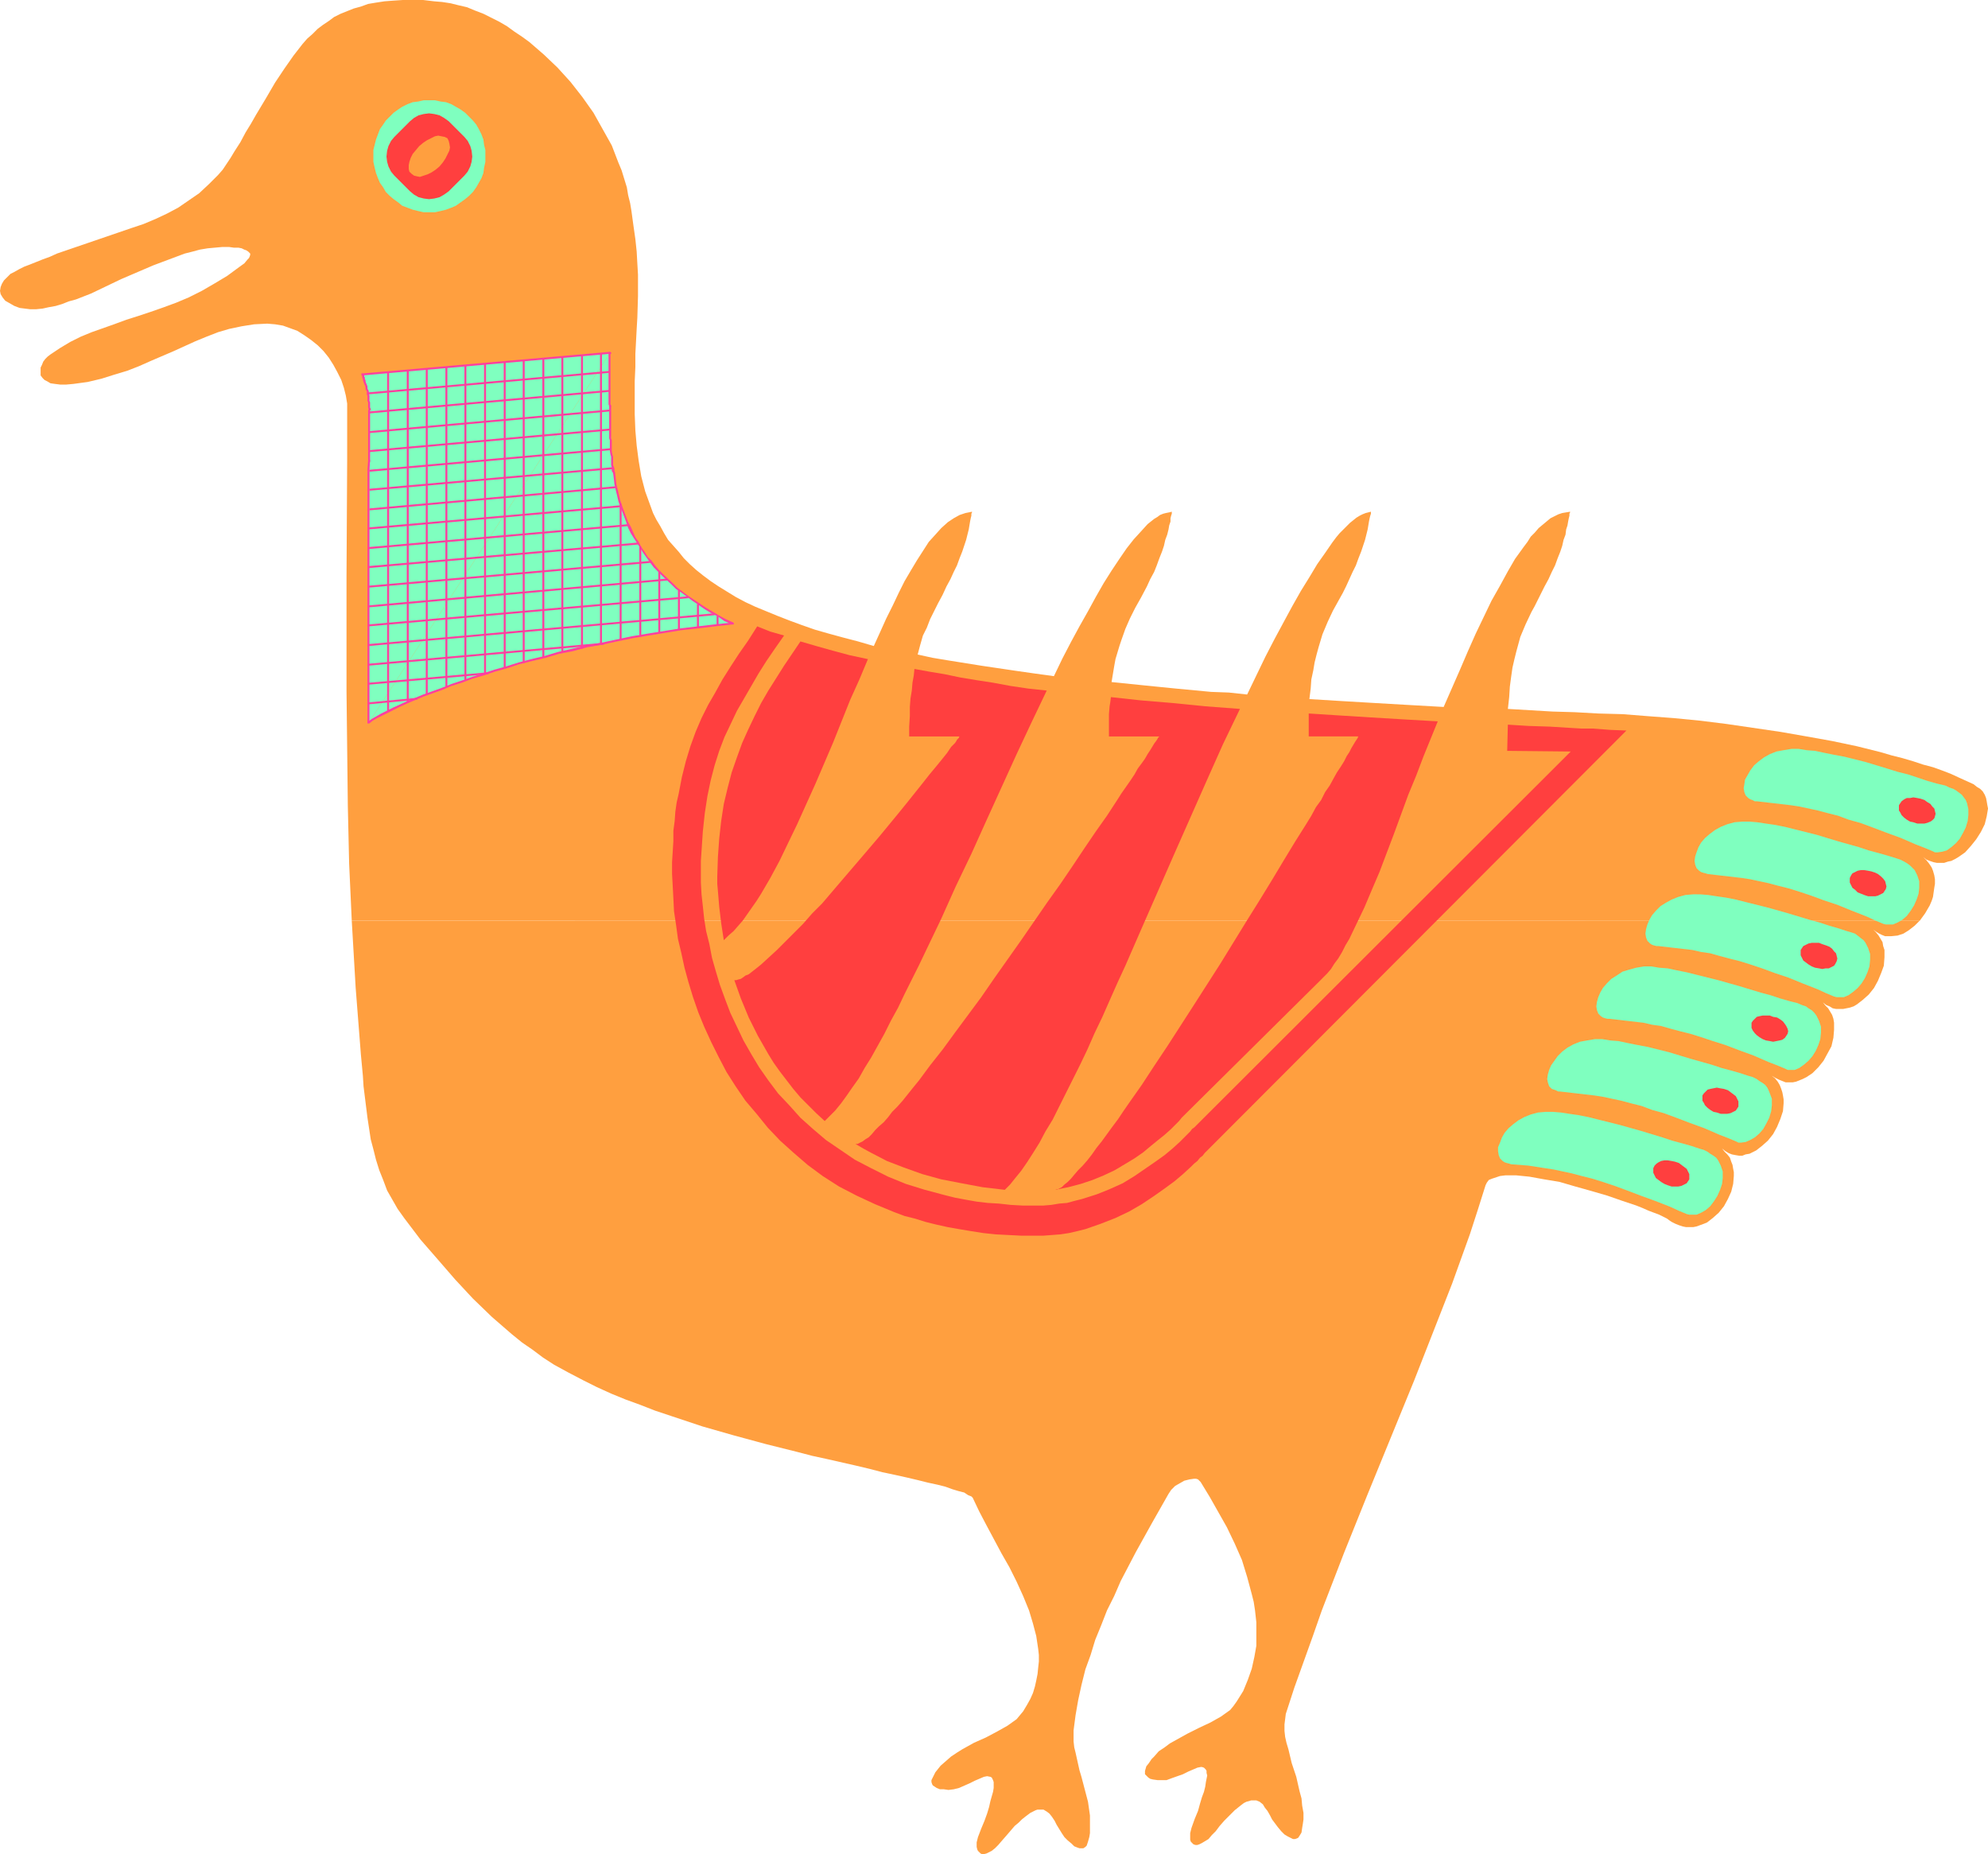
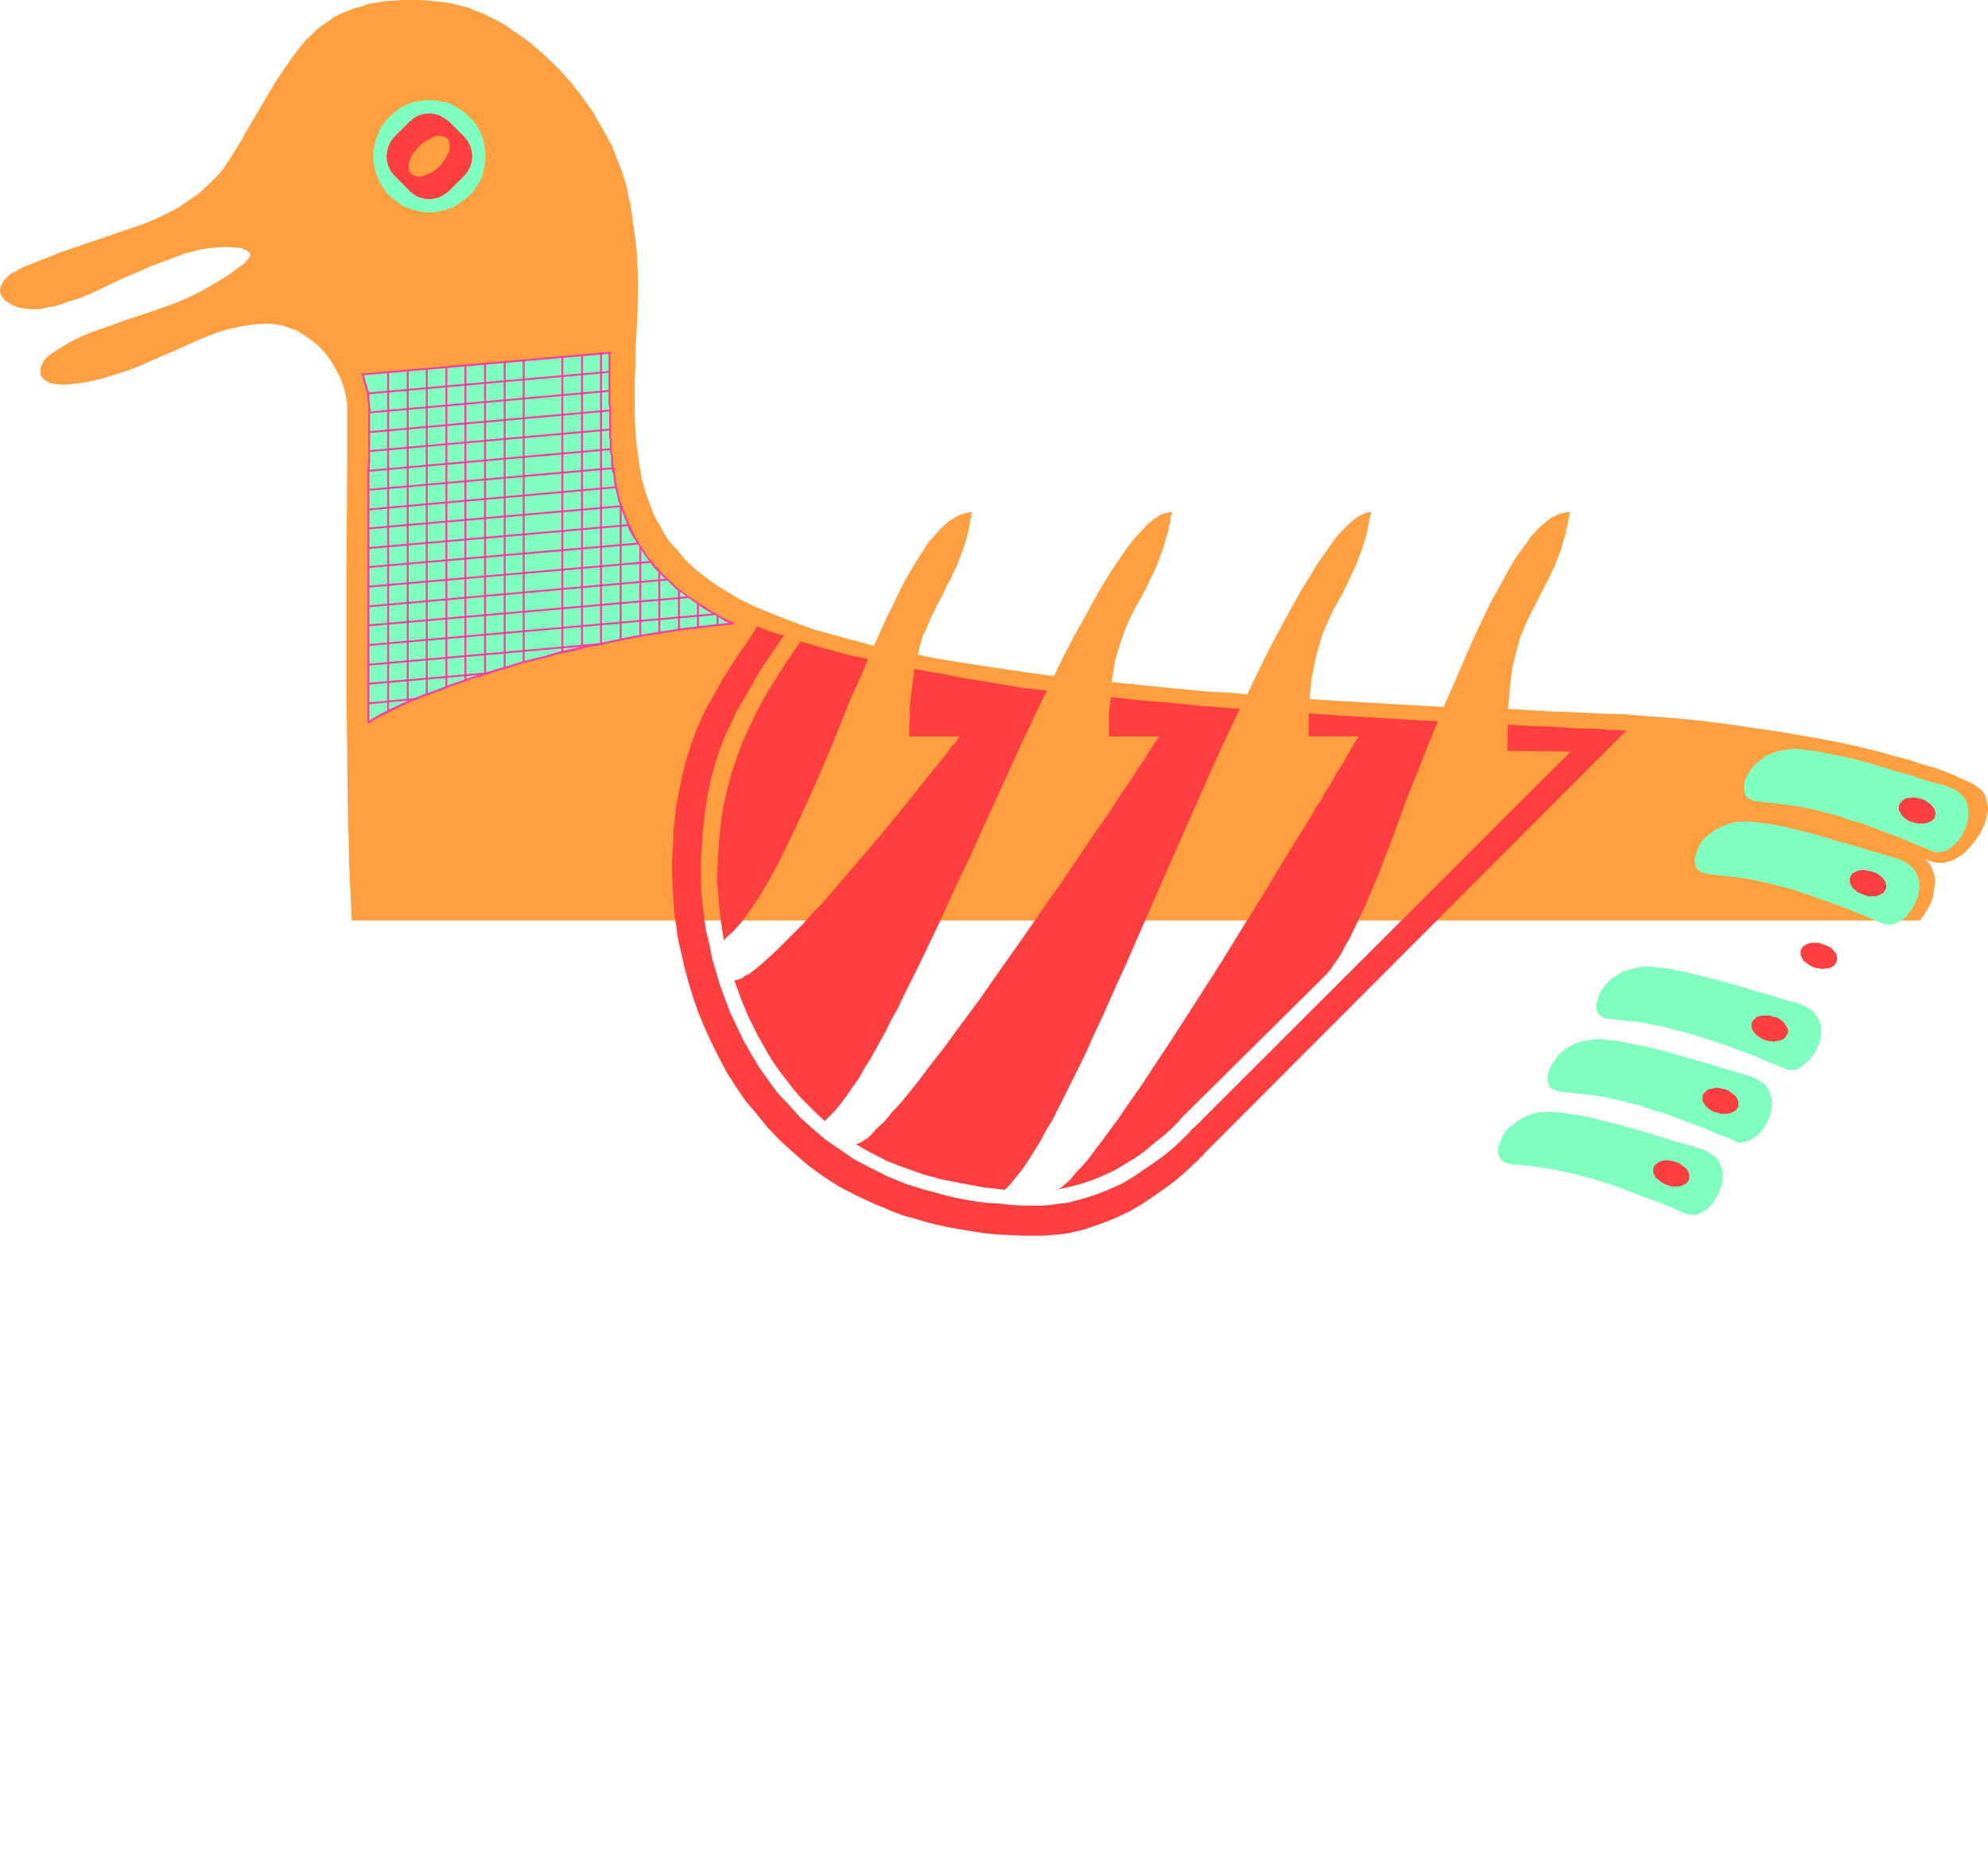
<svg xmlns="http://www.w3.org/2000/svg" xmlns:ns1="http://sodipodi.sourceforge.net/DTD/sodipodi-0.dtd" xmlns:ns2="http://www.inkscape.org/namespaces/inkscape" version="1.0" width="129.766mm" height="121.005mm" id="svg67" ns1:docname="Bird 22.wmf">
  <ns1:namedview id="namedview67" pagecolor="#ffffff" bordercolor="#000000" borderopacity="0.25" ns2:showpageshadow="2" ns2:pageopacity="0.0" ns2:pagecheckerboard="0" ns2:deskcolor="#d1d1d1" ns2:document-units="mm" />
  <defs id="defs1">
    <pattern id="WMFhbasepattern" patternUnits="userSpaceOnUse" width="6" height="6" x="0" y="0" />
  </defs>
-   <path style="fill:#ff9f3f;fill-opacity:1;fill-rule:evenodd;stroke:none" d="m 86.779,227.056 0.97,16.645 0.646,8.242 0.646,8.242 0.485,5.171 0.162,2.586 0.323,2.586 0.646,5.171 0.808,5.333 0.646,2.424 0.646,2.586 0.808,2.586 0.97,2.424 0.97,2.586 1.293,2.262 1.293,2.262 1.616,2.262 4.04,5.333 4.363,5.01 4.202,4.848 4.363,4.687 4.686,4.525 2.424,2.101 2.424,2.101 2.586,2.101 2.586,1.778 2.586,1.939 2.747,1.778 3.555,1.939 3.717,1.939 3.232,1.616 3.555,1.616 3.555,1.454 3.555,1.293 3.717,1.454 3.878,1.293 7.757,2.586 7.918,2.262 7.757,2.101 7.757,1.939 3.717,0.97 3.717,0.808 3.555,0.808 3.555,0.808 3.394,0.808 3.07,0.808 3.07,0.646 2.909,0.646 2.747,0.646 2.586,0.646 2.262,0.485 1.939,0.485 1.778,0.646 1.616,0.485 1.293,0.323 0.97,0.646 0.808,0.323 0.323,0.323 1.616,3.394 1.778,3.394 3.717,6.949 1.939,3.394 1.778,3.555 1.616,3.555 1.454,3.555 0.97,3.232 0.808,3.071 0.485,3.232 0.162,1.454 v 1.616 l -0.162,1.454 -0.162,1.616 -0.323,1.616 -0.323,1.454 -0.485,1.616 -0.646,1.454 -0.808,1.454 -0.97,1.616 -0.808,0.97 -0.808,0.97 -1.131,0.808 -1.131,0.808 -2.586,1.454 -2.747,1.454 -2.909,1.293 -2.909,1.616 -1.293,0.808 -1.454,0.97 -1.293,1.131 -1.293,1.131 -0.646,0.808 -0.646,0.808 -0.485,0.97 -0.485,0.97 v 0.485 l 0.162,0.485 0.162,0.323 0.485,0.323 0.485,0.323 0.808,0.323 h 0.97 l 1.131,0.162 1.293,-0.162 1.293,-0.323 2.586,-1.131 1.293,-0.646 1.131,-0.485 1.131,-0.485 0.808,-0.162 0.808,0.162 0.323,0.162 0.162,0.323 0.162,0.323 0.162,0.485 v 0.646 0.808 l -0.162,0.97 -0.323,1.131 -0.323,1.131 -0.323,1.454 -0.485,1.616 -0.646,1.778 -0.808,1.939 -0.808,2.101 -0.323,1.293 v 1.131 l 0.162,0.646 0.162,0.323 0.323,0.323 0.323,0.323 0.323,0.162 h 0.485 l 0.646,-0.162 0.646,-0.323 0.646,-0.323 0.808,-0.646 0.808,-0.808 0.97,-1.131 1.131,-1.293 0.97,-1.131 0.97,-1.131 0.97,-0.808 0.808,-0.808 0.808,-0.646 0.646,-0.485 0.646,-0.485 0.646,-0.323 0.646,-0.323 0.485,-0.162 h 0.485 0.97 l 0.808,0.485 0.646,0.485 0.646,0.808 0.646,0.97 0.485,0.97 1.293,2.101 0.646,0.97 0.808,0.808 0.97,0.808 0.646,0.646 0.808,0.323 0.485,0.162 h 0.646 0.323 l 0.485,-0.323 0.323,-0.323 0.323,-0.97 0.323,-1.131 0.162,-0.97 v -0.97 -1.778 -1.616 l -0.485,-3.394 -0.808,-3.071 -0.808,-3.071 -0.485,-1.616 -0.323,-1.454 -0.646,-2.909 -0.323,-1.293 -0.162,-1.454 v -1.293 -1.454 l 0.485,-3.717 0.646,-3.717 0.808,-3.717 0.97,-3.879 1.293,-3.555 1.131,-3.717 1.454,-3.555 1.454,-3.717 1.778,-3.555 1.616,-3.717 3.717,-7.111 4.04,-7.272 4.04,-7.111 0.646,-0.97 0.97,-0.97 1.131,-0.646 1.131,-0.646 1.293,-0.323 1.131,-0.162 h 0.485 l 0.485,0.162 0.323,0.323 0.323,0.323 2.262,3.717 2.101,3.717 2.101,3.717 1.939,4.04 1.778,4.04 1.293,4.202 1.131,4.202 0.485,1.939 0.323,2.101 0.323,2.909 v 2.909 2.909 l -0.485,2.747 -0.646,2.909 -0.97,2.747 -1.131,2.747 -1.616,2.586 -0.808,1.131 -0.808,0.97 -1.131,0.808 -1.131,0.808 -2.586,1.454 -2.747,1.293 -2.909,1.454 -2.909,1.616 -1.454,0.808 -1.293,0.97 -1.454,0.97 -1.131,1.293 -0.646,0.646 -0.646,0.97 -0.646,0.808 -0.323,1.131 v 0.485 0.323 l 0.323,0.323 0.485,0.485 0.485,0.323 0.646,0.162 1.131,0.162 h 1.131 1.131 l 1.293,-0.485 2.747,-0.97 1.293,-0.646 1.131,-0.485 1.131,-0.485 0.808,-0.162 h 0.323 l 0.485,0.162 0.162,0.162 0.323,0.323 0.162,0.323 v 0.485 l 0.162,0.646 -0.162,0.808 -0.162,0.808 -0.162,1.131 -0.323,1.293 -0.485,1.293 -0.485,1.616 -0.485,1.778 -0.808,1.939 -0.808,2.262 -0.323,1.293 v 1.131 0.485 l 0.162,0.485 0.323,0.323 0.323,0.323 0.485,0.162 h 0.485 l 0.485,-0.162 0.646,-0.323 0.808,-0.485 0.808,-0.485 0.808,-0.97 0.97,-0.97 0.97,-1.293 1.131,-1.293 0.97,-0.97 0.808,-0.808 0.808,-0.808 0.808,-0.646 0.808,-0.646 0.646,-0.485 0.646,-0.323 0.646,-0.162 0.485,-0.162 h 0.485 0.808 l 0.808,0.323 0.808,0.646 0.485,0.808 0.646,0.808 0.646,1.131 0.485,0.97 1.454,1.939 0.808,0.97 0.808,0.808 0.808,0.485 0.646,0.323 0.646,0.323 h 0.485 l 0.485,-0.162 0.323,-0.162 0.323,-0.485 0.485,-0.808 0.162,-1.131 0.162,-0.97 0.162,-1.131 v -1.616 l -0.323,-1.778 -0.162,-1.778 -0.485,-1.778 -0.808,-3.555 -1.131,-3.394 -0.808,-3.394 -0.485,-1.616 -0.323,-1.454 -0.162,-1.454 v -1.616 l 0.162,-1.293 0.162,-1.293 2.101,-6.464 2.262,-6.303 2.262,-6.303 2.262,-6.464 5.494,-14.221 5.656,-14.06 5.818,-14.221 5.818,-14.221 4.686,-11.959 4.686,-11.959 4.363,-12.12 1.939,-5.979 1.939,-6.141 0.323,-0.646 0.485,-0.646 0.808,-0.323 0.97,-0.323 0.97,-0.323 1.293,-0.162 h 1.293 1.454 l 1.616,0.162 1.616,0.162 1.778,0.323 1.778,0.323 3.878,0.646 3.878,1.131 4.04,1.131 3.878,1.131 3.717,1.293 3.394,1.131 1.616,0.646 1.454,0.646 1.293,0.485 1.293,0.485 0.97,0.485 0.97,0.485 0.646,0.485 0.485,0.323 0.97,0.485 0.808,0.323 0.97,0.323 0.808,0.162 h 0.97 0.808 l 0.808,-0.162 1.778,-0.646 0.808,-0.323 1.454,-1.131 1.454,-1.293 1.293,-1.616 0.97,-1.778 0.808,-1.778 0.485,-1.939 0.162,-1.939 v -0.97 l -0.162,-0.808 -0.162,-0.97 -0.323,-0.808 -0.323,-0.97 -0.646,-0.808 -0.646,-0.646 -0.646,-0.808 0.808,0.646 0.808,0.485 0.808,0.323 0.808,0.162 0.97,0.162 h 0.808 l 0.808,-0.323 0.97,-0.162 0.646,-0.323 0.97,-0.485 1.454,-1.131 1.454,-1.293 1.293,-1.616 0.97,-1.778 0.808,-1.939 0.646,-1.939 0.162,-1.939 v -0.97 l -0.162,-0.97 -0.162,-0.808 -0.323,-0.97 -0.323,-0.808 -0.485,-0.808 -0.646,-0.808 -0.808,-0.646 0.808,0.485 0.97,0.485 0.808,0.323 0.808,0.323 h 0.97 0.808 l 0.808,-0.162 0.808,-0.323 0.808,-0.323 0.97,-0.485 1.454,-0.97 1.454,-1.454 1.293,-1.616 0.97,-1.778 0.97,-1.778 0.485,-2.101 0.162,-1.939 v -0.808 -0.97 l -0.162,-0.97 -0.323,-0.97 -0.485,-0.808 -0.485,-0.808 -0.646,-0.646 -0.646,-0.808 0.808,0.646 0.808,0.323 0.808,0.485 0.808,0.162 h 0.97 0.808 l 0.808,-0.162 0.808,-0.162 0.97,-0.323 0.808,-0.485 1.454,-1.131 1.454,-1.293 1.293,-1.616 0.97,-1.778 0.808,-1.939 0.646,-1.778 0.162,-2.101 v -0.97 -0.808 l -0.323,-0.97 -0.162,-0.97 -0.485,-0.808 -0.485,-0.808 -0.646,-0.808 -0.646,-0.646 0.646,0.485 0.808,0.485 0.646,0.323 0.808,0.323 h 0.808 0.646 l 1.616,-0.162 1.454,-0.485 1.293,-0.808 1.454,-1.131 1.293,-1.293 z" id="path1" />
  <path style="fill:#ff9f3f;fill-opacity:1;fill-rule:evenodd;stroke:none" d="m 473.649,227.056 1.293,-1.778 1.131,-1.939 0.485,-1.131 0.323,-0.97 0.162,-1.131 0.162,-1.131 0.162,-0.97 v -1.131 l -0.162,-0.97 -0.323,-1.131 -0.323,-0.808 -0.646,-0.97 -0.646,-0.808 -0.808,-0.808 0.808,0.646 0.808,0.323 0.97,0.323 0.808,0.162 h 0.97 0.808 l 0.97,-0.323 0.808,-0.162 0.97,-0.485 0.808,-0.485 1.616,-1.131 1.454,-1.616 1.293,-1.616 1.131,-1.778 0.97,-1.939 0.485,-1.939 0.162,-0.97 0.162,-0.97 -0.162,-0.808 -0.162,-0.97 -0.162,-0.808 -0.323,-0.808 -0.485,-0.808 -0.646,-0.646 -0.808,-0.485 -0.808,-0.646 -1.778,-0.808 -1.778,-0.808 -2.101,-0.97 -2.101,-0.808 -2.262,-0.808 -2.424,-0.646 -2.424,-0.808 -2.747,-0.808 -2.586,-0.646 -2.747,-0.808 -5.818,-1.454 -6.141,-1.293 -6.302,-1.131 -6.464,-1.131 -6.626,-0.97 -6.626,-0.97 -6.464,-0.808 -6.626,-0.646 -6.464,-0.485 -6.141,-0.485 -5.979,-0.162 -5.818,-0.323 -5.494,-0.162 -5.494,-0.323 -5.494,-0.323 0.323,-2.909 0.162,-2.586 0.323,-2.424 0.323,-2.262 0.485,-2.101 0.485,-1.939 0.485,-1.778 0.485,-1.778 1.293,-3.071 1.454,-3.071 0.808,-1.454 0.808,-1.616 1.616,-3.232 0.97,-1.778 0.808,-1.778 0.808,-1.616 0.646,-1.778 0.646,-1.616 0.485,-1.454 0.323,-1.454 0.485,-1.293 0.162,-1.293 0.323,-0.97 0.162,-0.97 0.162,-0.808 0.162,-0.646 v -0.485 l 0.162,-0.323 v -0.162 l -0.97,0.162 -0.97,0.162 -0.97,0.323 -0.97,0.485 -0.97,0.485 -0.97,0.808 -0.97,0.808 -0.97,0.808 -0.97,1.131 -0.97,0.97 -0.808,1.293 -0.97,1.293 -2.101,2.909 -1.778,3.071 -1.939,3.555 -2.101,3.717 -1.939,4.04 -1.939,4.04 -1.939,4.363 -1.939,4.525 -4.04,9.212 -8.565,-0.485 -8.403,-0.485 -8.242,-0.485 -7.918,-0.485 0.323,-2.586 0.162,-2.262 0.485,-2.262 0.323,-1.939 0.485,-1.939 0.485,-1.778 0.485,-1.616 0.485,-1.616 1.293,-3.071 1.293,-2.747 1.616,-2.909 0.808,-1.454 0.808,-1.616 0.808,-1.778 0.808,-1.778 0.808,-1.616 0.646,-1.778 0.646,-1.616 0.485,-1.454 0.485,-1.454 0.323,-1.293 0.323,-1.293 0.162,-0.97 0.162,-0.97 0.162,-0.808 0.162,-0.646 0.162,-0.485 v -0.323 -0.162 l -0.646,0.162 -0.646,0.162 -0.808,0.323 -0.646,0.323 -0.808,0.485 -0.808,0.646 -0.808,0.646 -0.808,0.808 -0.808,0.808 -0.97,0.97 -0.808,0.97 -0.97,1.293 -1.778,2.586 -1.939,2.747 -1.939,3.232 -2.101,3.394 -2.101,3.717 -2.101,3.879 -2.262,4.202 -2.262,4.363 -2.262,4.687 -2.262,4.687 -4.525,-0.485 -4.363,-0.162 -8.565,-0.808 -8.08,-0.808 -7.918,-0.808 0.323,-1.939 0.323,-1.939 0.323,-1.778 0.485,-1.616 0.485,-1.616 0.485,-1.454 0.97,-2.747 1.131,-2.586 1.293,-2.586 1.454,-2.586 1.454,-2.747 0.808,-1.778 0.97,-1.778 0.646,-1.616 0.646,-1.778 0.646,-1.616 0.485,-1.454 0.323,-1.454 0.485,-1.293 0.323,-1.293 0.162,-0.97 0.323,-0.97 v -0.808 l 0.162,-0.646 0.162,-0.485 v -0.323 -0.162 l -0.646,0.162 -0.808,0.162 -0.646,0.162 -0.808,0.323 -0.646,0.485 -0.808,0.485 -0.808,0.646 -0.808,0.646 -1.616,1.778 -1.778,1.939 -1.778,2.262 -1.778,2.586 -1.939,2.909 -1.939,3.071 -1.939,3.394 -1.939,3.555 -2.101,3.717 -2.101,3.879 -2.101,4.04 -2.101,4.363 -4.686,-0.646 -4.525,-0.646 -4.363,-0.646 -4.363,-0.646 -4.04,-0.646 -4.04,-0.646 -3.878,-0.646 -3.717,-0.808 0.646,-2.424 0.646,-2.262 0.97,-1.939 0.808,-2.101 1.939,-3.879 1.131,-2.101 0.97,-2.101 0.97,-1.778 0.808,-1.778 0.808,-1.616 0.646,-1.778 0.646,-1.616 0.485,-1.454 0.485,-1.454 0.323,-1.293 0.323,-1.293 0.162,-0.97 0.162,-0.97 0.162,-0.808 0.162,-0.646 v -0.485 l 0.162,-0.323 v -0.162 l -1.616,0.323 -1.454,0.485 -1.454,0.808 -1.454,0.97 -1.616,1.454 -1.454,1.616 -1.616,1.778 -1.454,2.262 -1.454,2.262 -1.454,2.424 -1.616,2.747 -1.454,2.909 -1.454,3.071 -1.616,3.232 -1.454,3.232 -1.616,3.555 -3.878,-1.131 -3.717,-0.97 -3.555,-0.97 -3.394,-0.97 -3.232,-1.131 -3.07,-1.131 -2.909,-1.131 -2.747,-1.131 -2.747,-1.131 -2.424,-1.131 -2.424,-1.293 -2.101,-1.293 -2.101,-1.293 -1.939,-1.293 -1.939,-1.454 -1.616,-1.293 -1.616,-1.454 -1.454,-1.454 -1.293,-1.616 -1.293,-1.454 -1.293,-1.454 -0.97,-1.616 -0.97,-1.778 -0.97,-1.616 -0.808,-1.616 -0.646,-1.778 -1.293,-3.555 -0.97,-3.717 -0.646,-3.879 -0.485,-3.717 -0.323,-3.717 -0.162,-4.04 v -4.202 -3.879 l 0.162,-3.555 v -3.232 l 0.162,-3.071 0.162,-3.071 0.162,-2.747 0.162,-5.333 v -5.333 l -0.162,-2.747 -0.162,-2.909 -0.323,-3.071 -0.485,-3.394 -0.485,-3.555 -0.323,-1.939 -0.485,-1.939 -0.323,-1.939 -0.646,-2.101 -0.646,-2.101 -0.808,-1.939 -1.616,-4.202 -2.262,-4.04 -2.262,-4.04 -2.747,-3.879 -2.909,-3.717 -3.232,-3.555 -3.394,-3.232 -3.555,-3.071 -1.778,-1.293 -1.939,-1.293 -1.778,-1.293 -1.939,-1.131 -1.939,-0.97 -1.939,-0.97 -2.101,-0.808 -1.939,-0.808 -2.101,-0.485 -1.939,-0.485 -2.101,-0.323 -1.939,-0.162 L 104.393,0 h -2.586 -2.424 L 96.96,0.162 94.859,0.323 92.758,0.646 90.819,0.97 89.041,1.616 87.264,2.101 85.648,2.747 84.032,3.394 82.416,4.202 81.123,5.171 79.669,6.141 78.376,7.111 77.083,8.403 l -1.293,1.131 -1.131,1.293 -2.262,2.909 -2.262,3.232 -2.262,3.394 -1.131,1.939 -1.131,1.939 -2.424,4.04 -1.293,2.262 -1.293,2.101 -1.293,2.424 -1.454,2.262 -0.97,1.616 -0.97,1.454 -0.97,1.454 -1.131,1.293 -2.262,2.262 -2.424,2.262 -2.586,1.778 -2.586,1.778 -2.747,1.454 -2.747,1.293 -3.07,1.293 -2.909,0.97 -6.141,2.101 -6.141,2.101 -6.141,2.101 -1.778,0.808 -1.778,0.646 L 8.888,64.642 7.272,65.289 5.979,65.773 4.686,66.42 3.555,67.066 2.586,67.551 1.778,68.359 0.97,69.167 0.485,69.975 0.162,70.783 0,71.753 l 0.162,0.808 0.485,0.808 0.646,0.808 1.131,0.646 1.131,0.646 1.293,0.485 1.293,0.162 1.293,0.162 h 1.454 l 1.616,-0.162 1.454,-0.323 1.778,-0.323 1.616,-0.485 1.616,-0.646 1.778,-0.485 3.717,-1.454 3.717,-1.778 3.717,-1.778 7.918,-3.394 3.878,-1.454 3.878,-1.454 1.939,-0.485 1.778,-0.485 1.939,-0.323 1.778,-0.162 1.778,-0.162 h 1.778 l 1.131,0.162 h 1.131 l 0.808,0.162 0.646,0.323 0.485,0.162 0.485,0.323 0.162,0.162 0.323,0.323 v 0.323 l -0.162,0.485 -0.162,0.323 -0.323,0.323 -0.808,0.97 -1.131,0.808 -3.07,2.262 -3.232,1.939 -3.07,1.778 -3.232,1.616 -3.07,1.293 -3.07,1.131 -3.232,1.131 -2.909,0.97 -3.07,0.97 -3.07,1.131 -2.747,0.97 -2.747,0.97 -2.747,1.131 -2.586,1.293 -2.424,1.454 -2.424,1.616 -0.646,0.485 -0.646,0.646 -0.485,0.646 -0.323,0.808 -0.323,0.646 v 0.646 0.646 0.646 l 0.485,0.646 0.485,0.485 0.646,0.323 0.808,0.485 1.131,0.162 1.293,0.162 h 1.454 l 1.778,-0.162 3.555,-0.485 3.394,-0.808 3.07,-0.97 3.232,-0.97 2.909,-1.131 2.909,-1.293 5.656,-2.424 5.333,-2.424 2.747,-1.131 2.909,-1.131 2.747,-0.808 3.07,-0.646 3.07,-0.485 3.232,-0.162 1.939,0.162 1.939,0.323 1.778,0.646 1.778,0.646 1.778,1.131 1.616,1.131 1.616,1.293 1.454,1.454 1.293,1.616 1.131,1.778 0.97,1.778 0.97,1.939 0.646,1.939 0.485,1.939 0.323,1.939 v 2.101 11.959 l -0.162,28.604 v 28.281 l 0.162,14.06 0.162,14.221 0.323,14.221 0.646,14.06 z" id="path2" />
  <path style="fill:#7fffbf;fill-opacity:1;fill-rule:evenodd;stroke:none" d="m 381.376,274.244 -1.939,0.162 -1.778,0.485 -1.616,0.646 -1.454,0.808 -1.293,0.97 -1.131,0.97 -0.97,1.131 -0.646,1.131 -0.485,1.293 -0.485,1.131 v 0.97 l 0.162,0.97 0.323,0.808 0.646,0.646 0.485,0.323 0.485,0.162 0.646,0.162 0.485,0.162 4.202,0.323 4.202,0.646 2.101,0.323 2.262,0.485 2.262,0.485 2.424,0.646 2.586,0.646 2.586,0.808 2.909,0.97 3.07,1.131 3.394,1.293 3.555,1.293 3.717,1.454 2.101,0.97 1.939,0.808 0.646,0.162 h 0.646 1.131 l 1.131,-0.485 1.131,-0.646 1.131,-0.97 0.97,-1.293 0.808,-1.293 0.646,-1.454 0.485,-1.454 0.162,-1.454 v -1.616 l -0.485,-1.454 -0.323,-0.646 -0.323,-0.646 -0.485,-0.646 -0.646,-0.485 -0.808,-0.485 -0.646,-0.485 -0.97,-0.485 -1.131,-0.323 -1.939,-0.646 -2.262,-0.646 -2.424,-0.646 -2.424,-0.808 -5.333,-1.616 -5.171,-1.454 -5.171,-1.293 -2.586,-0.646 -2.424,-0.485 -2.262,-0.323 -2.101,-0.323 -1.939,-0.162 z" id="path3" />
  <path style="fill:#7fffbf;fill-opacity:1;fill-rule:evenodd;stroke:none" d="m 393.496,256.306 -1.939,0.323 -1.778,0.323 -1.616,0.646 -1.454,0.808 -1.293,0.97 -1.131,1.131 -0.808,1.131 -0.808,1.131 -0.485,1.131 -0.323,1.131 -0.162,1.131 0.162,0.808 0.323,0.97 0.646,0.646 0.485,0.162 0.485,0.162 0.646,0.323 h 0.485 l 4.202,0.485 4.202,0.485 2.101,0.323 2.262,0.485 2.262,0.485 2.424,0.646 2.586,0.646 2.586,0.97 2.909,0.808 3.07,1.131 3.394,1.293 3.555,1.293 3.717,1.616 2.101,0.808 1.939,0.808 0.646,0.323 h 0.646 l 1.131,-0.162 1.131,-0.485 1.131,-0.646 1.131,-0.97 0.97,-1.131 0.808,-1.454 0.646,-1.293 0.485,-1.616 0.162,-1.454 v -1.616 l -0.485,-1.293 -0.323,-0.808 -0.323,-0.646 -0.485,-0.646 -0.646,-0.485 -0.808,-0.485 -0.646,-0.485 -0.97,-0.485 -1.131,-0.323 -1.939,-0.646 -1.131,-0.323 -1.131,-0.323 -2.424,-0.646 -2.424,-0.808 -5.171,-1.454 -5.333,-1.616 -5.171,-1.293 -2.586,-0.485 -2.424,-0.485 -2.262,-0.485 -2.101,-0.162 -1.939,-0.323 z" id="path4" />
  <path style="fill:#7fffbf;fill-opacity:1;fill-rule:evenodd;stroke:none" d="m 405.616,238.368 -1.939,0.323 -1.778,0.485 -1.616,0.485 -1.454,0.97 -1.293,0.808 -1.131,1.131 -0.97,1.131 -0.646,1.131 -0.485,1.131 -0.323,1.131 -0.162,1.131 0.162,0.97 0.323,0.808 0.646,0.646 0.485,0.323 0.485,0.162 0.646,0.162 h 0.485 l 4.202,0.485 4.202,0.485 2.101,0.485 2.262,0.323 2.262,0.646 2.424,0.646 2.586,0.646 2.586,0.808 2.909,0.97 3.07,0.97 3.394,1.293 3.555,1.293 3.717,1.616 2.101,0.808 1.939,0.808 0.646,0.323 h 0.646 1.131 l 1.131,-0.485 1.131,-0.808 1.131,-0.97 0.97,-1.131 0.808,-1.293 0.646,-1.454 0.485,-1.454 0.162,-1.616 v -1.454 l -0.485,-1.454 -0.323,-0.646 -0.323,-0.646 -0.485,-0.646 -0.646,-0.646 -0.808,-0.485 -0.646,-0.485 -0.97,-0.323 -1.131,-0.485 -1.939,-0.485 -2.262,-0.646 -2.424,-0.808 -2.424,-0.646 -5.333,-1.616 -5.171,-1.454 -5.171,-1.293 -2.586,-0.646 -2.424,-0.485 -2.262,-0.485 -2.101,-0.162 -1.939,-0.323 z" id="path5" />
-   <path style="fill:#7fffbf;fill-opacity:1;fill-rule:evenodd;stroke:none" d="m 417.736,220.591 -1.939,0.162 -1.778,0.485 -1.616,0.646 -1.454,0.808 -1.293,0.808 -1.131,1.131 -0.97,1.131 -0.646,1.131 -0.485,1.131 -0.323,1.131 -0.162,1.131 0.162,0.97 0.323,0.808 0.646,0.646 0.485,0.323 0.485,0.162 0.646,0.162 h 0.485 l 4.202,0.485 4.202,0.485 2.101,0.485 2.262,0.323 2.262,0.646 2.424,0.646 2.586,0.646 2.586,0.808 2.909,0.97 3.07,1.131 3.394,1.131 3.555,1.454 3.717,1.454 2.101,0.97 1.939,0.808 0.646,0.162 h 0.646 1.131 l 1.131,-0.485 1.131,-0.808 1.131,-0.97 0.97,-1.131 0.808,-1.293 0.646,-1.454 0.485,-1.454 0.162,-1.616 v -1.454 l -0.485,-1.454 -0.323,-0.646 -0.323,-0.646 -0.485,-0.646 -0.646,-0.485 -0.808,-0.646 -0.646,-0.485 -0.97,-0.323 -1.131,-0.323 -1.939,-0.646 -1.131,-0.323 -1.131,-0.323 -2.424,-0.808 -2.424,-0.646 -5.333,-1.616 -5.171,-1.454 -5.171,-1.293 -2.586,-0.646 -2.424,-0.485 -2.262,-0.323 -2.101,-0.323 -1.939,-0.162 z" id="path6" />
  <path style="fill:#7fffbf;fill-opacity:1;fill-rule:evenodd;stroke:none" d="m 429.856,202.653 -1.939,0.162 -1.778,0.485 -1.616,0.646 -1.454,0.808 -1.293,0.97 -1.131,0.97 -0.97,1.131 -0.646,1.131 -0.485,1.293 -0.323,0.97 -0.162,1.131 0.162,0.97 0.323,0.808 0.646,0.646 0.485,0.323 0.485,0.162 0.646,0.162 0.485,0.162 4.202,0.485 4.202,0.485 2.101,0.323 2.262,0.485 2.262,0.485 2.424,0.646 2.586,0.646 2.586,0.808 2.909,0.97 3.07,1.131 3.394,1.131 3.555,1.454 3.717,1.454 2.101,0.97 1.939,0.808 0.646,0.162 h 0.646 1.131 l 1.131,-0.485 1.131,-0.646 1.131,-0.97 0.97,-1.293 0.808,-1.293 0.646,-1.454 0.485,-1.454 0.162,-1.454 v -1.616 l -0.485,-1.454 -0.323,-0.646 -0.323,-0.646 -1.131,-1.131 -0.646,-0.485 -0.808,-0.485 -0.97,-0.485 -0.97,-0.323 -2.101,-0.646 -2.262,-0.646 -2.424,-0.646 -2.424,-0.808 -5.171,-1.454 -5.333,-1.616 -5.171,-1.293 -2.586,-0.646 -2.424,-0.485 -2.262,-0.323 -2.101,-0.323 -1.939,-0.162 z" id="path7" />
  <path style="fill:#7fffbf;fill-opacity:1;fill-rule:evenodd;stroke:none" d="m 441.976,184.715 -1.939,0.323 -1.778,0.323 -1.616,0.646 -1.454,0.808 -1.293,0.97 -1.131,0.97 -0.97,1.293 -0.646,1.131 -0.646,1.131 -0.162,1.131 -0.162,0.97 0.162,0.97 0.323,0.808 0.646,0.646 0.485,0.323 0.485,0.162 0.646,0.323 h 0.485 l 4.202,0.485 4.202,0.485 2.101,0.323 2.262,0.485 2.262,0.485 2.424,0.646 2.586,0.646 2.586,0.97 2.909,0.808 3.07,1.131 3.394,1.293 3.555,1.293 3.717,1.616 2.101,0.808 1.939,0.808 0.646,0.323 h 0.646 l 1.131,-0.162 1.131,-0.323 1.131,-0.808 1.131,-0.97 0.97,-1.131 0.808,-1.454 0.646,-1.293 0.485,-1.616 0.162,-1.454 v -1.454 l -0.323,-1.454 -0.323,-0.808 -0.485,-0.646 -0.485,-0.646 -0.646,-0.485 -0.646,-0.485 -0.808,-0.485 -0.97,-0.323 -0.97,-0.485 -2.101,-0.485 -2.262,-0.646 -2.424,-0.808 -2.424,-0.808 -2.586,-0.646 -2.586,-0.808 -5.333,-1.616 -5.171,-1.293 -2.586,-0.485 -2.424,-0.485 -2.262,-0.485 -2.101,-0.162 -1.939,-0.323 z" id="path8" />
  <path style="fill:#ff3f3f;fill-opacity:1;fill-rule:evenodd;stroke:none" d="m 411.433,292.344 0.97,0.323 h 0.808 0.808 l 0.808,-0.162 0.646,-0.323 0.646,-0.323 0.323,-0.485 0.323,-0.485 v -0.646 -0.646 l -0.323,-0.646 -0.323,-0.646 -0.646,-0.485 -0.646,-0.485 -0.646,-0.485 -0.97,-0.323 -0.808,-0.162 -0.97,-0.162 h -0.808 l -0.808,0.162 -0.646,0.323 -0.485,0.323 -0.485,0.485 -0.323,0.646 v 0.646 0.485 l 0.323,0.646 0.323,0.646 0.646,0.485 0.646,0.485 0.808,0.485 z" id="path9" />
  <path style="fill:#ff3f3f;fill-opacity:1;fill-rule:evenodd;stroke:none" d="m 423.553,274.406 0.97,0.323 h 0.808 0.808 l 0.808,-0.162 0.646,-0.323 0.646,-0.323 0.323,-0.485 0.323,-0.485 v -0.646 -0.646 l -0.323,-0.646 -0.323,-0.646 -0.646,-0.485 -0.646,-0.485 -0.646,-0.485 -0.97,-0.323 -0.97,-0.162 -0.808,-0.162 -0.808,0.162 -0.808,0.162 -0.646,0.162 -0.485,0.485 -0.485,0.485 -0.323,0.485 v 0.646 0.646 l 0.323,0.485 0.323,0.646 0.646,0.646 0.646,0.485 0.808,0.485 z" id="path10" />
  <path style="fill:#ff3f3f;fill-opacity:1;fill-rule:evenodd;stroke:none" d="m 435.673,256.629 0.97,0.162 0.808,0.162 0.808,-0.162 0.808,-0.162 0.646,-0.162 0.646,-0.485 0.323,-0.485 0.323,-0.485 0.162,-0.646 -0.162,-0.646 -0.323,-0.646 -0.323,-0.485 -0.485,-0.646 -0.646,-0.485 -0.808,-0.485 -0.97,-0.162 -0.808,-0.323 h -0.97 -0.808 l -0.808,0.162 -0.646,0.162 -0.485,0.485 -0.485,0.485 -0.323,0.485 v 0.646 0.646 l 0.323,0.646 0.485,0.646 0.485,0.485 0.646,0.485 0.808,0.485 z" id="path11" />
  <path style="fill:#ff3f3f;fill-opacity:1;fill-rule:evenodd;stroke:none" d="m 447.793,238.691 0.97,0.162 0.808,0.162 0.808,-0.162 h 0.808 l 0.646,-0.323 0.646,-0.323 0.323,-0.485 0.323,-0.646 0.162,-0.646 -0.162,-0.646 -0.162,-0.646 -0.485,-0.485 -0.485,-0.646 -0.646,-0.485 -0.808,-0.323 -0.97,-0.323 -0.808,-0.323 h -0.97 -0.808 l -0.808,0.162 -0.646,0.323 -0.646,0.323 -0.323,0.485 -0.323,0.485 v 0.646 0.646 l 0.323,0.646 0.323,0.646 0.646,0.485 0.646,0.485 0.808,0.485 z" id="path12" />
  <path style="fill:#ff3f3f;fill-opacity:1;fill-rule:evenodd;stroke:none" d="m 459.913,220.753 0.97,0.323 h 0.808 0.97 l 0.646,-0.162 0.646,-0.323 0.646,-0.323 0.323,-0.485 0.323,-0.485 0.162,-0.646 -0.162,-0.646 -0.162,-0.646 -0.485,-0.646 -0.485,-0.485 -0.808,-0.646 -0.646,-0.323 -0.97,-0.323 -0.808,-0.162 -0.97,-0.162 h -0.808 l -0.808,0.162 -0.646,0.323 -0.646,0.323 -0.323,0.485 -0.323,0.646 v 0.485 0.646 l 0.323,0.646 0.323,0.646 0.646,0.485 0.646,0.646 0.808,0.323 z" id="path13" />
  <path style="fill:#ff3f3f;fill-opacity:1;fill-rule:evenodd;stroke:none" d="m 472.033,202.815 0.97,0.323 h 0.808 0.97 l 0.646,-0.162 0.808,-0.323 0.485,-0.323 0.485,-0.485 0.162,-0.485 0.162,-0.646 -0.162,-0.646 -0.162,-0.646 -0.485,-0.485 -0.485,-0.646 -0.808,-0.485 -0.646,-0.485 -0.97,-0.323 -0.808,-0.162 -0.97,-0.162 -0.808,0.162 h -0.808 l -0.646,0.323 -0.646,0.485 -0.323,0.485 -0.323,0.485 v 0.646 0.646 l 0.323,0.485 0.323,0.646 0.646,0.646 0.646,0.485 0.808,0.485 z" id="path14" />
  <path style="fill:#7fffbf;fill-opacity:1;fill-rule:evenodd;stroke:none" d="m 105.848,52.36 h 1.454 l 1.454,-0.323 1.293,-0.323 1.293,-0.485 1.131,-0.485 1.131,-0.808 1.131,-0.808 0.97,-0.808 0.97,-0.97 0.808,-1.131 0.646,-1.131 0.646,-1.131 0.485,-1.293 0.162,-1.293 0.323,-1.454 v -1.454 -1.454 l -0.323,-1.293 -0.162,-1.293 -0.485,-1.293 -0.646,-1.293 -0.646,-1.131 -0.808,-0.97 -0.97,-0.97 -0.97,-0.97 -1.131,-0.808 -1.131,-0.646 -1.131,-0.646 -1.293,-0.485 -1.293,-0.162 -1.454,-0.323 h -1.454 -1.293 l -1.454,0.323 -1.293,0.162 -1.293,0.485 -1.293,0.646 -0.97,0.646 -1.131,0.808 -0.97,0.97 -0.97,0.97 -0.646,0.97 -0.808,1.131 -0.485,1.293 -0.485,1.293 -0.323,1.293 -0.323,1.293 v 1.454 1.454 l 0.323,1.454 0.323,1.293 0.485,1.293 0.485,1.131 0.808,1.131 0.646,1.131 0.97,0.97 0.97,0.808 1.131,0.808 0.97,0.808 1.293,0.485 1.293,0.485 1.293,0.323 1.454,0.323 z" id="path15" />
  <path style="fill:#ff3f3f;fill-opacity:1;fill-rule:evenodd;stroke:none" d="m 114.574,43.31 0.808,-0.97 0.646,-1.293 0.323,-1.131 0.162,-1.293 -0.162,-1.454 -0.323,-1.131 -0.646,-1.293 -0.808,-0.97 -3.878,-3.879 -1.131,-0.808 -1.131,-0.646 -1.293,-0.323 -1.293,-0.162 -1.293,0.162 -1.293,0.323 -1.131,0.646 -0.97,0.808 -3.878,3.879 -0.808,0.97 -0.646,1.293 -0.323,1.131 -0.162,1.454 0.162,1.293 0.323,1.131 0.646,1.293 0.808,0.97 3.878,3.879 0.97,0.808 1.131,0.646 1.293,0.323 1.293,0.162 1.293,-0.162 1.293,-0.323 1.131,-0.646 1.131,-0.808 z" id="path16" />
  <path style="fill:#ff9f3f;fill-opacity:1;fill-rule:evenodd;stroke:none" d="m 108.433,41.048 0.808,-0.97 0.646,-0.97 0.485,-0.97 0.485,-0.97 0.162,-0.808 -0.162,-0.97 -0.162,-0.646 -0.323,-0.646 -0.646,-0.323 -0.808,-0.162 -0.808,-0.162 -0.808,0.162 -0.97,0.485 -0.97,0.485 -0.97,0.646 -0.97,0.808 -0.808,0.97 -0.808,0.97 -0.485,0.97 -0.323,0.97 -0.162,0.808 v 0.97 l 0.162,0.646 0.485,0.485 0.646,0.485 0.646,0.162 0.808,0.162 0.97,-0.323 0.97,-0.323 0.97,-0.485 0.97,-0.646 z" id="path17" />
  <path style="fill:#ff3f3f;fill-opacity:1;fill-rule:evenodd;stroke:none" d="m 393.011,179.705 4.202,0.323 4.04,0.162 -102.939,103.104 -0.323,0.323 -0.323,0.323 -0.485,0.485 -0.485,0.646 -0.646,0.485 -0.646,0.808 -0.808,0.646 -0.808,0.808 -1.939,1.778 -2.101,1.778 -2.424,1.778 -2.747,1.939 -2.909,1.939 -3.07,1.778 -3.394,1.616 -3.717,1.454 -3.717,1.293 -1.939,0.485 -2.101,0.485 -2.101,0.323 -2.101,0.162 -2.101,0.162 h -2.262 -3.232 l -3.232,-0.162 -3.07,-0.162 -3.07,-0.323 -3.07,-0.485 -2.909,-0.485 -2.747,-0.485 -2.909,-0.646 -2.586,-0.646 -2.586,-0.808 -2.586,-0.646 -2.586,-0.97 -4.686,-1.939 -4.525,-2.101 -4.363,-2.262 -4.04,-2.586 -3.717,-2.747 -3.555,-3.071 -3.232,-2.909 -3.07,-3.232 -2.747,-3.394 -2.747,-3.232 -2.424,-3.555 -2.262,-3.555 -1.939,-3.717 -1.778,-3.555 -1.778,-3.879 -1.454,-3.555 -1.293,-3.717 -1.131,-3.717 -0.97,-3.555 -0.808,-3.717 -0.808,-3.394 -0.485,-3.555 -0.485,-3.232 -0.162,-3.232 -0.162,-3.071 -0.162,-2.909 v -2.909 l 0.162,-2.586 0.162,-2.586 v -2.586 l 0.323,-2.424 0.162,-2.262 0.323,-2.262 0.485,-2.101 0.808,-4.202 0.97,-3.879 1.131,-3.717 1.293,-3.555 1.454,-3.394 1.616,-3.232 1.778,-3.071 1.778,-3.232 1.939,-3.071 2.101,-3.232 2.262,-3.232 2.262,-3.555 3.232,1.293 3.394,0.97 -2.262,3.232 -2.101,3.071 -1.939,3.071 -1.778,3.071 -1.778,3.071 -1.778,3.071 -1.454,3.071 -1.616,3.394 -1.293,3.394 -1.131,3.555 -0.97,3.717 -0.808,3.879 -0.646,4.202 -0.485,4.525 -0.162,2.424 -0.162,2.424 -0.162,2.424 v 2.586 2.747 l 0.162,2.909 0.323,2.909 0.323,3.071 0.485,3.071 0.808,3.232 0.646,3.394 0.97,3.394 0.97,3.232 1.293,3.555 1.293,3.394 1.616,3.394 1.616,3.394 1.939,3.394 1.939,3.232 2.262,3.232 2.424,3.232 2.747,2.909 2.747,3.071 3.07,2.747 3.232,2.747 3.555,2.424 3.555,2.424 4.04,2.101 4.202,2.101 4.363,1.778 4.686,1.454 4.848,1.293 2.586,0.646 2.586,0.485 2.747,0.485 2.747,0.323 2.747,0.162 2.909,0.323 2.909,0.162 h 3.07 2.101 l 1.939,-0.162 1.939,-0.323 1.939,-0.162 1.778,-0.485 1.939,-0.485 3.555,-1.131 3.232,-1.293 3.232,-1.454 2.909,-1.778 2.586,-1.778 2.586,-1.778 2.262,-1.616 1.939,-1.616 1.778,-1.616 1.454,-1.454 0.646,-0.646 0.485,-0.485 0.485,-0.646 0.485,-0.323 0.323,-0.323 0.323,-0.323 92.273,-92.115 -15.675,-0.162 0.162,-6.464 5.171,0.323 5.171,0.162 5.171,0.323 2.747,0.162 z" id="path18" />
  <path style="fill:#ff3f3f;fill-opacity:1;fill-rule:evenodd;stroke:none" d="m 178.568,231.904 -0.646,-4.202 -0.485,-4.04 -0.323,-3.879 -0.162,-1.778 v -1.778 l 0.162,-4.848 0.323,-4.525 0.485,-4.363 0.646,-4.202 0.97,-4.04 0.97,-3.717 1.293,-3.717 1.293,-3.555 1.454,-3.232 1.616,-3.394 1.616,-3.232 1.778,-3.071 3.878,-6.141 4.04,-5.979 3.878,1.131 4.04,1.131 4.202,1.131 4.525,0.97 -2.101,5.01 -2.262,5.01 -4.202,10.504 -4.363,10.181 -2.262,5.01 -2.262,5.01 -2.262,4.687 -2.101,4.363 -2.262,4.202 -2.262,3.879 -1.131,1.778 -1.131,1.616 -1.131,1.616 -1.131,1.616 -1.131,1.293 -1.131,1.293 -1.293,1.131 z" id="path19" />
  <path style="fill:#ff3f3f;fill-opacity:1;fill-rule:evenodd;stroke:none" d="m 258.237,170.332 -4.525,-0.485 -4.363,-0.646 -4.363,-0.808 -4.202,-0.646 -3.878,-0.646 -3.878,-0.808 -3.878,-0.646 -3.555,-0.646 -0.162,1.616 -0.323,1.778 -0.162,1.939 -0.323,1.939 -0.162,2.101 v 2.262 l -0.162,2.586 v 2.424 h 12.443 l -0.162,0.162 v 0.162 l -0.162,0.162 -0.323,0.323 -0.162,0.323 -0.323,0.485 -0.485,0.485 -0.485,0.485 -0.97,1.454 -1.293,1.616 -1.454,1.778 -1.616,1.939 -1.778,2.262 -1.939,2.424 -1.939,2.424 -2.101,2.586 -2.262,2.747 -2.262,2.747 -4.686,5.495 -4.848,5.656 -4.686,5.495 -2.424,2.424 -2.262,2.586 -2.262,2.262 -2.262,2.262 -1.939,1.939 -1.939,1.778 -1.939,1.778 -1.616,1.293 -1.454,1.131 -0.808,0.323 -0.646,0.485 -0.485,0.323 -0.646,0.162 -0.485,0.162 h -0.485 l 1.616,4.525 1.939,4.687 2.262,4.525 1.293,2.262 1.293,2.262 1.293,2.101 1.616,2.262 1.616,2.101 1.616,2.101 1.778,2.101 1.939,1.939 1.939,1.939 2.101,1.939 1.293,-1.293 1.293,-1.293 1.454,-1.778 1.293,-1.778 1.454,-2.101 1.616,-2.262 1.454,-2.586 1.616,-2.586 1.616,-2.909 1.616,-2.909 1.616,-3.232 1.778,-3.232 1.616,-3.394 1.778,-3.555 1.778,-3.555 1.778,-3.717 3.717,-7.757 3.555,-7.919 3.878,-8.08 3.717,-8.242 7.434,-16.322 3.717,-7.919 z" id="path20" />
  <path style="fill:#ff3f3f;fill-opacity:1;fill-rule:evenodd;stroke:none" d="m 247.894,293.475 1.293,-1.293 1.293,-1.616 1.454,-1.778 1.454,-2.101 1.454,-2.262 1.616,-2.586 1.454,-2.747 1.778,-2.909 1.616,-3.232 1.616,-3.232 1.778,-3.555 1.778,-3.555 1.778,-3.717 1.778,-4.04 1.939,-4.04 1.778,-4.04 1.939,-4.363 1.939,-4.202 3.878,-8.888 4.04,-9.212 4.04,-9.212 8.08,-18.261 4.04,-9.05 4.202,-8.727 -8.565,-0.646 -8.08,-0.808 -7.757,-0.646 -7.434,-0.808 -0.162,1.293 -0.162,0.97 -0.162,1.939 v 5.495 h 12.443 l -0.162,0.162 -0.162,0.162 -0.162,0.323 -0.323,0.485 -0.485,0.646 -0.485,0.808 -0.485,0.808 -0.646,0.97 -0.646,1.131 -0.808,1.131 -0.97,1.293 -0.808,1.454 -0.97,1.454 -1.131,1.616 -1.131,1.616 -1.131,1.778 -2.424,3.717 -2.747,3.879 -2.747,4.04 -2.909,4.363 -3.07,4.525 -3.232,4.525 -6.464,9.373 -6.626,9.373 -3.232,4.687 -3.232,4.363 -3.232,4.363 -3.07,4.202 -3.07,3.879 -2.747,3.717 -1.454,1.778 -1.293,1.616 -1.293,1.616 -1.293,1.454 -1.293,1.293 -0.97,1.293 -1.131,1.293 -1.131,0.97 -0.97,0.97 -0.808,0.97 -0.808,0.808 -0.808,0.485 -0.646,0.485 -0.646,0.323 -0.646,0.323 h -0.485 l 1.939,1.131 1.778,0.97 4.04,2.101 4.202,1.616 4.525,1.616 4.686,1.293 5.01,0.97 5.171,0.97 z" id="path21" />
  <path style="fill:#ff3f3f;fill-opacity:1;fill-rule:evenodd;stroke:none" d="m 325.624,241.923 -33.613,33.291 -0.485,0.485 -0.646,0.808 -0.97,0.97 -1.131,1.131 -1.454,1.293 -1.616,1.293 -1.778,1.454 -1.939,1.616 -2.101,1.454 -2.424,1.454 -2.424,1.454 -2.747,1.293 -2.747,1.131 -2.909,0.97 -3.07,0.808 -3.232,0.646 h 0.485 l 0.485,-0.323 0.646,-0.323 0.646,-0.646 0.808,-0.646 0.808,-0.808 0.808,-0.97 0.97,-1.131 1.131,-1.131 1.131,-1.293 1.131,-1.454 1.131,-1.616 1.293,-1.616 1.293,-1.778 1.293,-1.778 1.454,-1.939 1.293,-1.939 1.454,-2.101 3.07,-4.363 3.07,-4.687 3.232,-4.848 3.232,-5.01 3.232,-5.01 6.626,-10.343 6.464,-10.504 3.232,-5.171 3.07,-5.01 2.909,-4.848 2.747,-4.525 2.747,-4.363 1.293,-2.101 1.131,-2.101 1.293,-1.778 0.97,-1.939 1.131,-1.616 0.97,-1.778 0.808,-1.454 0.97,-1.454 0.808,-1.293 0.646,-1.293 0.646,-0.97 0.485,-0.97 0.485,-0.808 0.485,-0.808 0.323,-0.485 0.323,-0.485 v -0.162 l 0.162,-0.162 h -12.282 v -2.909 -2.747 l 7.595,0.485 7.757,0.485 8.08,0.485 8.403,0.485 -1.778,4.363 -1.778,4.363 -1.778,4.687 -1.939,4.687 -1.778,4.848 -1.778,4.848 -1.778,4.687 -1.778,4.687 -1.939,4.525 -1.778,4.202 -1.939,4.04 -1.778,3.717 -0.97,1.616 -0.808,1.616 -0.97,1.616 -0.97,1.293 -0.808,1.293 -0.97,1.131 -0.97,0.97 z" id="path22" />
  <path style="fill:#7fffbf;fill-opacity:1;fill-rule:evenodd;stroke:none" d="m 150.449,87.105 -61.085,5.171 0.808,2.101 0.485,2.101 0.323,2.262 0.162,2.101 v 12.767 l -0.162,32.483 v 32.159 z" id="path23" />
  <path style="fill:#7fffbf;fill-opacity:1;fill-rule:evenodd;stroke:none" d="m 150.449,87.105 v 1.293 5.01 3.555 3.232 4.363 l 0.323,4.202 0.162,4.04 0.485,3.879 0.485,2.747 0.646,2.909 0.808,2.747 0.97,2.586 0.97,2.586 1.293,2.424 1.454,2.424 1.778,2.424 1.778,2.262 2.101,2.101 2.262,2.262 2.424,2.101 2.747,1.939 2.909,1.939 3.232,1.778 3.555,1.939 -4.363,0.485 -4.202,0.485 -4.202,0.485 -4.04,0.646 -4.04,0.646 -3.878,0.646 -3.878,0.808 -3.717,0.808 -3.555,0.646 -3.555,0.808 -3.555,0.808 -3.232,0.97 -3.232,0.808 -3.232,0.808 -3.07,0.808 -2.909,0.97 -2.909,0.808 -2.747,0.97 -2.586,0.808 -2.424,0.97 -2.424,0.808 -2.262,0.97 -2.262,0.808 -1.939,0.808 -1.939,0.808 -1.778,0.808 -1.616,0.808 -1.616,0.808 -1.293,0.646 -1.293,0.646 -1.131,0.646 -0.97,0.646 z" id="path24" />
  <path style="fill:#ff3f9f;fill-opacity:1;fill-rule:evenodd;stroke:none" d="M 90.657,97.286 150.449,91.953 V 91.469 L 90.657,96.802 Z" id="path25" />
  <path style="fill:#ff3f9f;fill-opacity:1;fill-rule:evenodd;stroke:none" d="M 91.142,101.973 150.449,96.64 V 96.155 L 91.142,101.488 Z" id="path26" />
  <path style="fill:#ff3f9f;fill-opacity:1;fill-rule:evenodd;stroke:none" d="m 91.142,106.821 59.307,-5.333 v -0.485 l -59.307,5.333 z" id="path27" />
  <path style="fill:#ff3f9f;fill-opacity:1;fill-rule:evenodd;stroke:none" d="m 91.142,111.508 59.469,-5.333 v -0.485 l -59.469,5.333 z" id="path28" />
  <path style="fill:#ff3f9f;fill-opacity:1;fill-rule:evenodd;stroke:none" d="m 91.142,116.356 59.63,-5.333 v -0.485 l -59.63,5.333 z" id="path29" />
  <path style="fill:#ff3f9f;fill-opacity:1;fill-rule:evenodd;stroke:none" d="m 91.142,121.042 60.115,-5.333 v -0.485 l -60.115,5.333 z" id="path30" />
  <path style="fill:#ff3f9f;fill-opacity:1;fill-rule:evenodd;stroke:none" d="m 91.142,125.891 60.923,-5.495 v -0.485 l -60.923,5.495 z" id="path31" />
  <path style="fill:#ff3f9f;fill-opacity:1;fill-rule:evenodd;stroke:none" d="m 90.981,130.577 62.378,-5.495 v -0.485 l -62.378,5.495 z" id="path32" />
  <path style="fill:#ff3f9f;fill-opacity:1;fill-rule:evenodd;stroke:none" d="m 90.981,135.425 63.994,-5.656 v -0.485 l -63.994,5.656 z" id="path33" />
  <path style="fill:#ff3f9f;fill-opacity:1;fill-rule:evenodd;stroke:none" d="m 90.981,140.112 66.579,-5.818 v -0.485 l -66.579,5.818 z" id="path34" />
  <path style="fill:#ff3f9f;fill-opacity:1;fill-rule:evenodd;stroke:none" d="m 90.819,144.96 69.811,-6.141 v -0.485 l -69.811,6.141 z" id="path35" />
  <path style="fill:#ff3f9f;fill-opacity:1;fill-rule:evenodd;stroke:none" d="m 90.981,149.808 73.69,-6.626 v -0.485 l -73.69,6.626 z" id="path36" />
  <path style="fill:#ff3f9f;fill-opacity:1;fill-rule:evenodd;stroke:none" d="m 90.981,154.495 78.861,-6.949 v -0.485 l -78.861,6.949 z" id="path37" />
  <path style="fill:#ff3f9f;fill-opacity:1;fill-rule:evenodd;stroke:none" d="m 90.981,159.343 85.325,-7.595 v -0.485 l -85.325,7.595 z" id="path38" />
  <path style="fill:#ff3f9f;fill-opacity:1;fill-rule:evenodd;stroke:none" d="m 90.981,164.191 58.014,-5.171 v -0.485 l -58.014,5.171 z" id="path39" />
  <path style="fill:#ff3f9f;fill-opacity:1;fill-rule:evenodd;stroke:none" d="m 90.981,168.878 29.573,-2.586 v -0.485 l -29.573,2.586 z" id="path40" />
  <path style="fill:#ff3f9f;fill-opacity:1;fill-rule:evenodd;stroke:none" d="m 90.981,173.726 11.958,-1.131 v -0.485 l -11.958,1.131 z" id="path41" />
  <path style="fill:#ff3f9f;fill-opacity:1;fill-rule:evenodd;stroke:none" d="m 95.505,91.792 v 83.873 h 0.485 V 91.792 Z" id="path42" />
-   <path style="fill:#ff3f9f;fill-opacity:1;fill-rule:evenodd;stroke:none" d="m 100.353,91.469 v 81.934 h 0.485 V 91.469 Z" id="path43" />
+   <path style="fill:#ff3f9f;fill-opacity:1;fill-rule:evenodd;stroke:none" d="m 100.353,91.469 v 81.934 h 0.485 V 91.469 " id="path43" />
  <path style="fill:#ff3f9f;fill-opacity:1;fill-rule:evenodd;stroke:none" d="m 105.04,90.984 v 80.479 h 0.485 V 90.984 Z" id="path44" />
  <path style="fill:#ff3f9f;fill-opacity:1;fill-rule:evenodd;stroke:none" d="m 109.888,90.499 v 79.187 h 0.485 V 90.499 Z" id="path45" />
  <path style="fill:#ff3f9f;fill-opacity:1;fill-rule:evenodd;stroke:none" d="m 114.574,90.176 v 77.732 h 0.485 V 90.176 Z" id="path46" />
  <path style="fill:#ff3f9f;fill-opacity:1;fill-rule:evenodd;stroke:none" d="m 119.422,89.691 v 76.601 h 0.485 V 89.691 Z" id="path47" />
  <path style="fill:#ff3f9f;fill-opacity:1;fill-rule:evenodd;stroke:none" d="m 124.27,89.206 v 75.631 h 0.485 V 89.206 Z" id="path48" />
  <path style="fill:#ff3f9f;fill-opacity:1;fill-rule:evenodd;stroke:none" d="m 128.957,88.883 v 74.662 h 0.485 V 88.883 Z" id="path49" />
-   <path style="fill:#ff3f9f;fill-opacity:1;fill-rule:evenodd;stroke:none" d="m 133.805,88.56 v 73.692 h 0.485 V 88.56 Z" id="path50" />
  <path style="fill:#ff3f9f;fill-opacity:1;fill-rule:evenodd;stroke:none" d="M 138.491,88.237 V 160.959 h 0.485 V 88.237 Z" id="path51" />
  <path style="fill:#ff3f9f;fill-opacity:1;fill-rule:evenodd;stroke:none" d="m 143.339,87.752 v 72.238 h 0.485 V 87.752 Z" id="path52" />
  <path style="fill:#ff3f9f;fill-opacity:1;fill-rule:evenodd;stroke:none" d="m 148.025,87.267 v 71.591 h 0.485 V 87.267 Z" id="path53" />
  <path style="fill:#ff3f9f;fill-opacity:1;fill-rule:evenodd;stroke:none" d="m 152.873,124.275 v 33.614 h 0.485 v -33.614 z" id="path54" />
  <path style="fill:#ff3f9f;fill-opacity:1;fill-rule:evenodd;stroke:none" d="m 157.721,134.779 v 22.302 h 0.485 v -22.302 z" id="path55" />
  <path style="fill:#ff3f9f;fill-opacity:1;fill-rule:evenodd;stroke:none" d="m 162.408,140.92 v 15.353 h 0.485 v -15.353 z" id="path56" />
  <path style="fill:#ff3f9f;fill-opacity:1;fill-rule:evenodd;stroke:none" d="m 167.256,145.445 v 10.02 h 0.485 v -10.02 z" id="path57" />
  <path style="fill:#ff3f9f;fill-opacity:1;fill-rule:evenodd;stroke:none" d="m 171.942,149 v 5.818 h 0.485 v -5.818 z" id="path58" />
  <path style="fill:#ff3f9f;fill-opacity:1;fill-rule:evenodd;stroke:none" d="m 176.79,151.909 v 2.424 h 0.485 v -2.424 z" id="path59" />
  <path style="fill:#ff3f9f;fill-opacity:1;fill-rule:evenodd;stroke:none" d="m 90.819,178.089 h -0.162 v 0 0.162 0.162 0 h 0.162 0.162 v 0 h 0.162 l 0.808,-0.646 1.131,-0.646 1.293,-0.646 2.909,-1.454 1.616,-0.808 1.778,-0.808 1.939,-0.808 1.939,-0.808 2.262,-0.808 2.262,-0.808 2.262,-0.97 2.586,-0.808 2.586,-0.97 2.747,-0.808 2.909,-0.97 2.909,-0.808 2.909,-0.97 3.232,-0.808 3.394,-0.808 3.232,-0.97 3.394,-0.646 3.555,-0.97 3.717,-0.646 3.717,-0.808 3.878,-0.808 3.878,-0.646 4.04,-0.646 3.878,-0.646 4.363,-0.485 4.04,-0.485 4.525,-0.485 v 0 0 h 0.162 v 0 -0.323 0 0 l -0.162,-0.162 v 0 l -4.525,0.485 -4.202,0.485 -4.202,0.485 -4.04,0.646 -4.04,0.646 -3.878,0.646 -3.878,0.808 -3.717,0.808 -3.717,0.646 -3.394,0.808 -3.555,0.808 -3.232,0.97 -3.394,0.808 -3.07,0.808 -3.07,0.97 -2.909,0.808 -2.909,0.97 -2.586,0.808 -2.747,0.97 -2.424,0.808 -2.424,0.97 -2.262,0.808 -2.262,0.808 -1.939,0.808 -1.939,0.808 -1.778,0.808 -1.778,0.808 -2.909,1.454 -1.131,0.646 -1.131,0.646 -1.131,0.808 z" id="path60" />
  <path style="fill:#ff3f9f;fill-opacity:1;fill-rule:evenodd;stroke:none" d="m 180.669,154.01 h 0.162 v 0 h 0.162 v 0 -0.323 0 0 l -0.162,-0.162 -1.778,-0.808 -1.778,-0.97 -1.616,-0.97 -1.616,-0.97 -1.454,-0.97 -1.454,-0.97 -1.454,-0.97 -1.293,-0.97 -1.293,-0.97 -1.131,-1.131 -2.262,-2.101 -1.131,-1.131 -0.97,-1.131 -0.808,-1.131 -0.97,-0.97 -0.808,-1.293 -0.808,-1.131 -0.646,-1.293 -0.808,-1.131 -1.131,-2.586 -0.646,-1.131 -0.485,-1.293 -0.485,-1.293 -0.485,-1.293 -0.485,-1.454 -0.323,-1.293 -0.323,-1.454 -0.323,-1.293 -0.162,-1.454 -0.162,-1.293 v -0.162 h -0.162 v 0 h -0.323 v 0 0.162 0 l 0.162,1.293 0.162,1.454 0.323,1.454 0.323,1.293 0.323,1.454 0.485,1.454 0.485,1.131 0.485,1.293 0.485,1.293 0.485,1.454 0.646,1.293 0.808,1.293 0.646,0.97 0.808,1.293 0.808,1.293 0.808,1.131 0.808,1.131 0.97,1.293 0.97,0.97 1.131,1.131 2.262,2.101 1.131,1.131 1.454,0.97 1.293,0.97 1.293,0.97 1.454,0.97 1.616,1.131 1.616,0.97 1.616,0.808 1.616,1.131 z" id="path61" />
  <path style="fill:#ff3f9f;fill-opacity:1;fill-rule:evenodd;stroke:none" d="m 151.257,116.679 v 0.162 0 l 0.162,0.162 h 0.162 v -0.162 l 0.162,-0.162 v 0 l -0.162,-0.646 v -0.485 l -0.162,-0.485 -0.162,-0.323 v -0.646 -0.485 -0.485 -0.485 l -0.162,-0.485 -0.162,-0.97 v -0.97 -0.485 -1.131 l -0.162,-0.485 v -2.101 -0.485 -5.495 h -0.162 v 0 0 l -0.162,-0.162 v 0 l -0.162,0.162 v 0 0 0 0.162 5.333 0.485 2.101 l 0.162,0.485 v 1.131 0.485 0.97 l 0.162,0.97 0.162,0.485 v 0.485 0.646 0.323 0.646 l 0.162,0.485 v 0.485 0.485 z" id="path62" />
  <path style="fill:#ff3f9f;fill-opacity:1;fill-rule:evenodd;stroke:none" d="m 150.288,100.195 v 0 0.162 0 0 h 0.162 v 0 h 0.162 v 0 0 l 0.162,-0.162 v -0.162 l -0.162,-0.323 v -5.979 -0.485 -0.485 -5.495 l 0.162,-0.162 v -0.162 h -0.162 v 0 l -0.162,-0.162 h -0.162 v 0.162 0 0 0.162 -0.162 l -0.162,0.323 v 5.495 0.485 0.485 5.979 z" id="path63" />
  <path style="fill:#ff3f9f;fill-opacity:1;fill-rule:evenodd;stroke:none" d="m 150.449,87.267 v 0 h 0.162 v 0 h 0.162 v -0.323 h -0.162 v 0 -0.162 h -0.162 l -61.085,5.333 v 0 h -0.162 v 0 0.162 0.162 0 0 0.162 h 0.162 z" id="path64" />
  <path style="fill:#ff3f9f;fill-opacity:1;fill-rule:evenodd;stroke:none" d="m 89.688,92.277 h -0.162 v -0.162 0 h -0.323 v 0 0.162 0 0.162 -0.162 0.323 l 0.162,0.162 v 0.485 l 0.162,0.162 v 0.323 l 0.162,0.485 0.162,0.485 0.162,0.323 0.162,0.485 v 0.323 0.162 l 0.162,0.323 0.162,0.162 v 0.162 0.485 0.162 l 0.162,0.323 v 0.162 0.485 0.162 0.485 l 0.162,0.323 v 1.293 l 0.162,0.485 v -0.162 0.162 0 0.162 0 h 0.162 v 0 h 0.162 v 0 -0.162 h 0.162 v -0.162 0 l -0.162,-0.323 v -1.293 l -0.162,-0.323 v -0.646 -0.162 -0.323 -0.162 l -0.162,-0.485 v 0 -0.485 -0.162 l -0.162,-0.323 -0.162,-0.323 V 95.67 95.347 l -0.162,-0.485 -0.162,-0.323 -0.162,-0.485 v -0.323 l -0.162,-0.162 v -0.485 l -0.162,-0.162 v -0.323 l -0.162,-0.162 z" id="path65" />
  <path style="fill:#ff3f9f;fill-opacity:1;fill-rule:evenodd;stroke:none" d="m 91.465,100.842 v 0 h -0.162 v -0.162 0 h -0.162 v 0 h -0.162 v 0 0.162 0 0 0 l -0.162,0.485 v 12.444 h 0.162 v 0.162 0 0 h 0.162 v 0 h 0.162 v -0.162 0 -0.162 -12.282 l 0.162,-0.323 z" id="path66" />
  <path style="fill:#ff3f9f;fill-opacity:1;fill-rule:evenodd;stroke:none" d="m 91.304,113.609 v 0 0 -0.162 h -0.162 v 0 h -0.162 v 0 0 0.162 h -0.162 v 0 l -0.162,2.101 v 30.22 2.101 28.119 2.101 0 0.162 0 h 0.162 v 0 h 0.162 v 0 h 0.162 v 0 -0.162 0 -2.101 -28.119 -2.101 -30.22 z" id="path67" />
</svg>